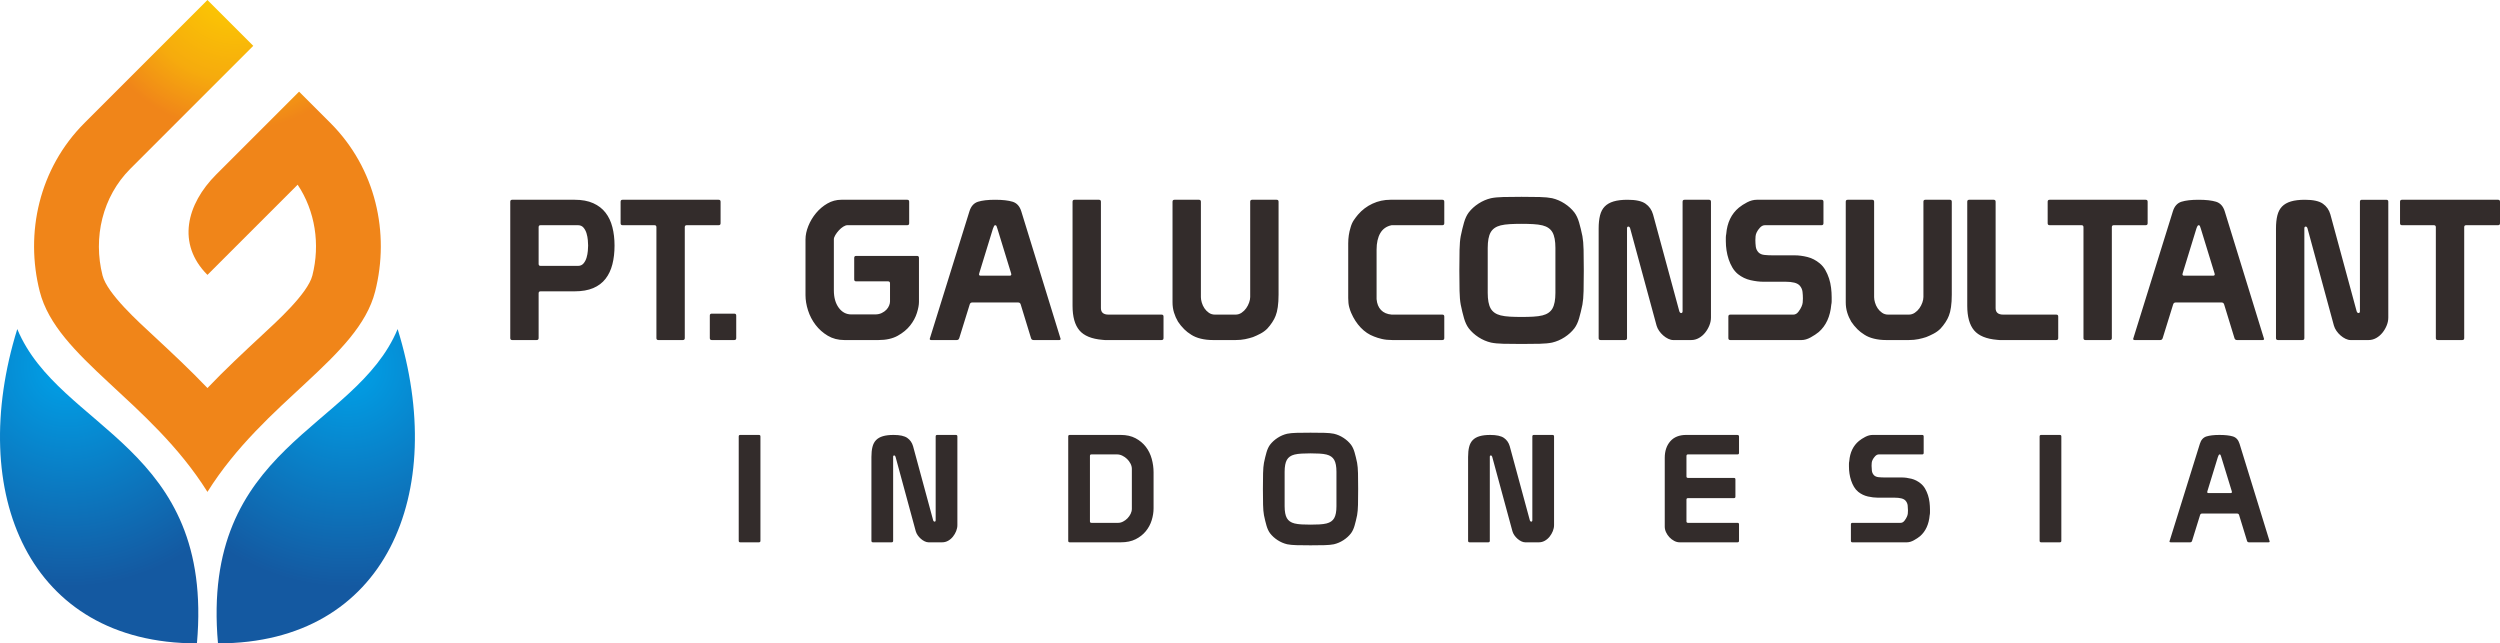
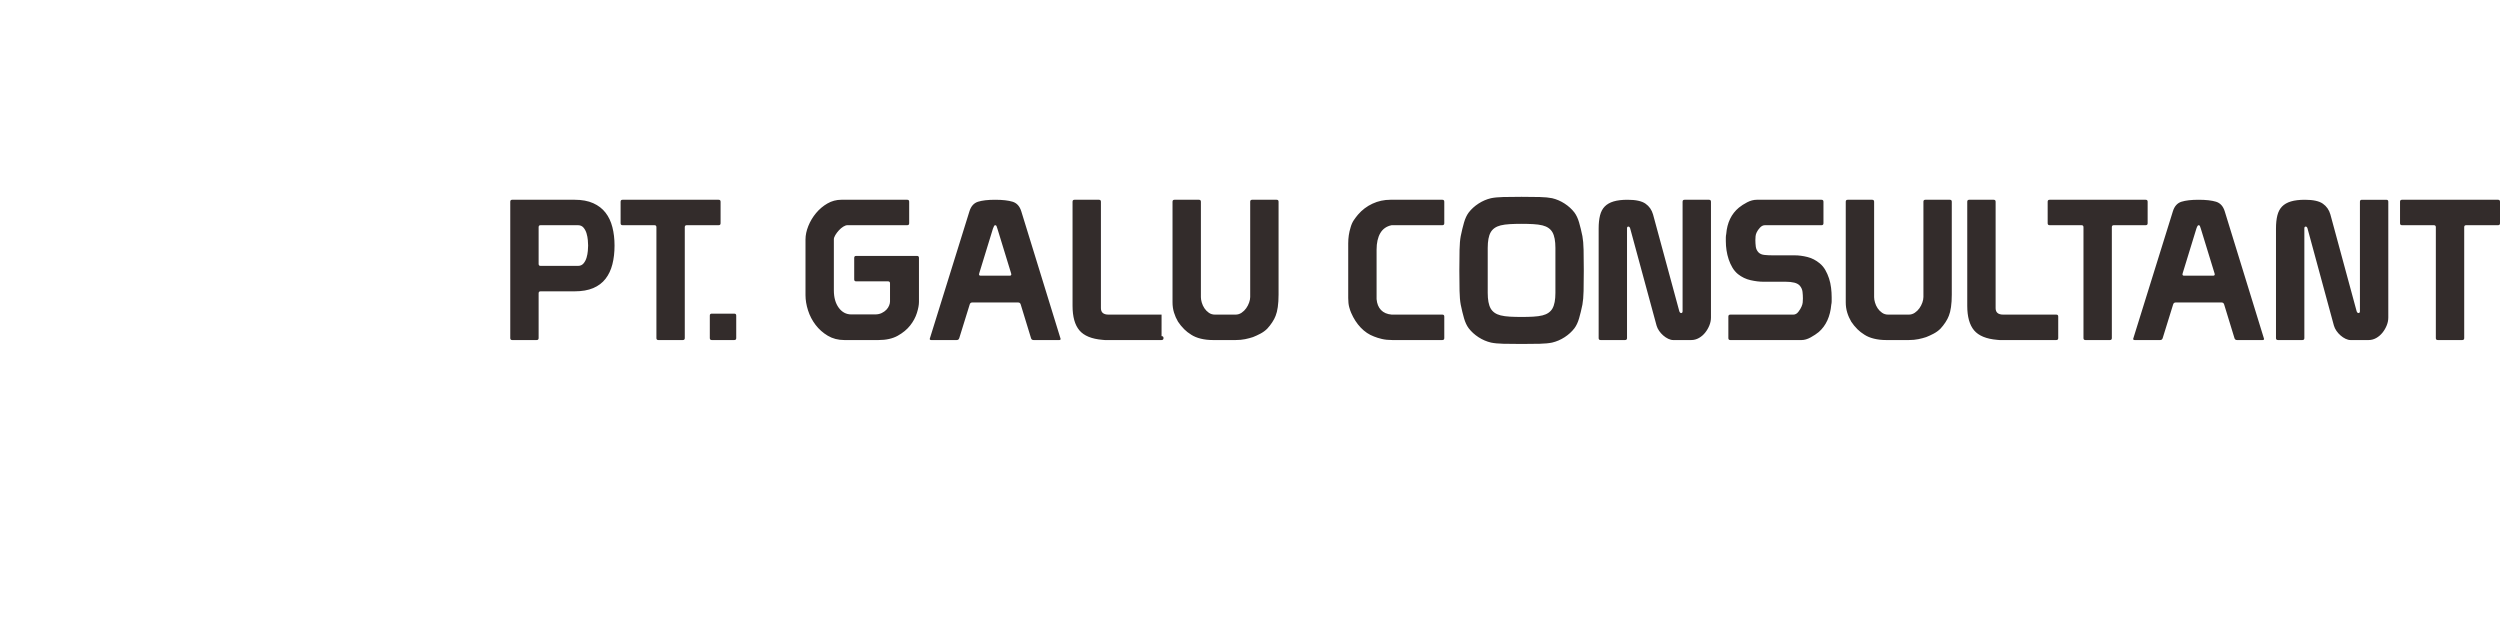
<svg xmlns="http://www.w3.org/2000/svg" xmlns:xlink="http://www.w3.org/1999/xlink" xml:space="preserve" width="3330px" height="857px" version="1.1" style="shape-rendering:geometricPrecision; text-rendering:geometricPrecision; image-rendering:optimizeQuality; fill-rule:evenodd; clip-rule:evenodd" viewBox="0 0 2619.39 674.07">
  <defs>
    <style type="text/css">
   
    .fil0 {fill:#332C2B;fill-rule:nonzero}
    .fil2 {fill:url(#id0)}
    .fil3 {fill:url(#id1)}
    .fil1 {fill:url(#id2)}
   
  </style>
    <radialGradient id="id0" gradientUnits="userSpaceOnUse" gradientTransform="matrix(-0.028 1.4 -1.4 -0.028 611 296)" cx="70.65" cy="384.26" r="164.66" fx="70.65" fy="384.26">
      <stop offset="0" style="stop-opacity:1; stop-color:#00A2E9" />
      <stop offset="1" style="stop-opacity:1; stop-color:#1459A1" />
    </radialGradient>
    <radialGradient id="id1" gradientUnits="userSpaceOnUse" gradientTransform="matrix(0.028 1.4 -1.4 0.028 892 -136)" xlink:href="#id0" cx="364.08" cy="384.26" r="164.66" fx="364.08" fy="384.26">
  </radialGradient>
    <radialGradient id="id2" gradientUnits="userSpaceOnUse" gradientTransform="matrix(-0.119 2.234 -2.234 -0.119 230 -574)" cx="246.43" cy="-20.61" r="70.52" fx="246.43" fy="-20.61">
      <stop offset="0" style="stop-opacity:1; stop-color:#FDD100" />
      <stop offset="0.659" style="stop-opacity:1; stop-color:#F6AB0D" />
      <stop offset="1" style="stop-opacity:1; stop-color:#F08519" />
    </radialGradient>
  </defs>
  <g id="Layer_x0020_1">
    <g id="_1621678914656">
-       <path class="fil0" d="M534.63 213.58l0 140.63c0,1.37 0.68,2.05 2.04,2.05l25.63 0c1.37,0 2.05,-0.68 2.05,-2.05l0 -46.94c0,-1.37 0.68,-2.05 2.05,-2.05l35.67 0c7.65,0 14.14,-1.13 19.47,-3.38 5.33,-2.26 9.64,-5.51 12.91,-9.74 3.29,-4.24 5.68,-9.3 7.18,-15.17 1.51,-5.88 2.26,-12.44 2.26,-19.68 0,-6.97 -0.75,-13.39 -2.26,-19.27 -1.5,-5.88 -3.89,-10.93 -7.18,-15.17 -3.27,-4.24 -7.58,-7.55 -12.91,-9.94 -5.33,-2.39 -11.82,-3.59 -19.47,-3.59l-65.4 0c-1.36,0 -2.04,0.69 -2.04,2.05l0 2.25zm70.92 22.35c2.46,0 4.41,0.85 5.84,2.56 1.44,1.71 2.5,3.72 3.18,6.05 0.69,2.32 1.13,4.68 1.34,7.07 0.2,2.39 0.3,4.27 0.3,5.64 0,1.36 -0.1,3.24 -0.3,5.64 -0.21,2.39 -0.65,4.75 -1.34,7.07 -0.68,2.32 -1.74,4.34 -3.18,6.04 -1.43,1.71 -3.38,2.57 -5.84,2.57l-39.15 0c-1.37,0 -2.05,-0.69 -2.05,-2.05l0 -38.54c0,-1.37 0.68,-2.05 2.05,-2.05l39.15 0zm111.93 2.05c0,-1.37 0.68,-2.05 2.05,-2.05l33.41 0c1.37,0 2.05,-0.68 2.05,-2.05l0 -22.55c0,-1.36 -0.68,-2.05 -2.05,-2.05l-100.65 0c-1.36,0 -2.05,0.69 -2.05,2.05l0 22.55c0,1.37 0.69,2.05 2.05,2.05l33.42 0c1.36,0 2.05,0.68 2.05,2.05l0 116.23c0,1.37 0.68,2.05 2.05,2.05l25.62 0c1.36,0 2.05,-0.68 2.05,-2.05l0 -116.23zm26.23 116.23c0,1.37 0.69,2.05 2.05,2.05l23.58 0c1.37,0 2.05,-0.68 2.05,-2.05l0 -23.57c0,-1.37 -0.68,-2.05 -2.05,-2.05l-23.58 0c-1.36,0 -2.05,0.68 -2.05,2.05l0 23.57zm180.2 -144.93l-42.44 0c-5.19,0 -10.04,1.3 -14.55,3.9 -4.51,2.59 -8.47,5.94 -11.89,10.04 -3.42,4.1 -6.12,8.61 -8.1,13.53 -1.98,4.92 -2.97,9.63 -2.97,14.15l0 58.21c0,5.19 0.89,10.56 2.66,16.09 1.78,5.54 4.41,10.6 7.9,15.17 3.48,4.58 7.75,8.37 12.81,11.38 5.05,3.01 10.86,4.51 17.42,4.51l35.67 0c8.06,0 14.8,-1.5 20.19,-4.51 5.4,-3.01 9.74,-6.59 13.02,-10.76 3.28,-4.17 5.64,-8.54 7.07,-13.12 1.44,-4.58 2.15,-8.44 2.15,-11.59l0 -46.12c0,-1.36 -0.68,-2.05 -2.05,-2.05l-63.75 0c-1.37,0 -2.05,0.69 -2.05,2.05l0 22.55c0,1.37 0.68,2.05 2.05,2.05l33.42 0c1.36,0 2.05,0.69 2.05,2.05l0 19.07c0,1.23 -0.31,2.63 -0.93,4.2 -0.61,1.57 -1.57,3.04 -2.87,4.41 -1.29,1.36 -2.93,2.53 -4.92,3.48 -1.98,0.96 -4.27,1.44 -6.86,1.44l-25.01 0c-5.33,0 -9.71,-2.33 -13.12,-6.97 -3.42,-4.65 -5.13,-10.73 -5.13,-18.25l0 -53.5c0,-1.23 0.52,-2.7 1.54,-4.41 1.02,-1.71 2.25,-3.35 3.69,-4.92 1.43,-1.57 2.97,-2.87 4.61,-3.9 1.64,-1.02 3.08,-1.53 4.31,-1.53l62.72 0c1.37,0 2.05,-0.68 2.05,-2.05l0 -22.55c0,-1.36 -0.68,-2.05 -2.05,-2.05l-26.64 0zm50.22 145.75c0,0.82 0.54,1.23 1.64,1.23l26.65 0c1.36,0 2.25,-0.68 2.66,-2.05l10.87 -35.05c0.4,-1.51 1.29,-2.26 2.66,-2.26l48.17 0c1.37,0 2.26,0.69 2.67,2.05l10.86 35.47c0.41,1.23 1.3,1.84 2.67,1.84l26.85 0c0.96,0 1.44,-0.41 1.44,-1.23l-41.21 -133.66c-1.64,-5.32 -4.68,-8.67 -9.12,-10.04 -4.44,-1.36 -10.56,-2.05 -18.35,-2.05 -7.51,0 -13.46,0.69 -17.83,2.05 -4.37,1.37 -7.38,4.72 -9.02,10.04l-41.61 133.66zm85.27 -68.67c0,0.27 0.04,0.47 0.11,0.61 0.07,0.14 0.1,0.28 0.1,0.41 0,0.96 -0.55,1.44 -1.64,1.44l-30.54 0c-1.1,0 -1.65,-0.48 -1.65,-1.44 0,-0.13 0.04,-0.27 0.11,-0.41 0.07,-0.14 0.1,-0.34 0.1,-0.61l14.35 -46.74c0.82,-2.46 1.57,-3.69 2.25,-3.69 0.69,0 1.16,0.24 1.44,0.72 0.27,0.47 0.62,1.47 1.03,2.97l14.34 46.74zm157.64 43.25l-55.55 0c-5.33,0 -7.99,-2.25 -7.99,-6.76l0 -111.52c0,-1.36 -0.69,-2.05 -2.06,-2.05l-25.62 0c-1.36,0 -2.05,0.69 -2.05,2.05l0 109.06c0,11.47 2.4,20.05 7.18,25.72 4.78,5.67 12.84,8.99 24.19,9.94 0.68,0.14 1.5,0.21 2.46,0.21 0.95,0 1.98,0 3.07,0l56.37 0c1.37,0 2.05,-0.68 2.05,-2.05l0 -22.55c0,-1.37 -0.68,-2.05 -2.05,-2.05zm92.86 -118.28l0 99.83c0,1.78 -0.37,3.73 -1.12,5.84 -0.75,2.12 -1.78,4.11 -3.08,5.95 -1.3,1.84 -2.9,3.42 -4.81,4.71 -1.92,1.3 -4.04,1.95 -6.36,1.95l-21.52 0c-2.47,0 -4.61,-0.65 -6.46,-1.95 -1.84,-1.29 -3.38,-2.87 -4.61,-4.71 -1.23,-1.84 -2.15,-3.83 -2.77,-5.95 -0.62,-2.11 -0.92,-3.99 -0.92,-5.64l0 -100.03c0,-1.36 -0.69,-2.05 -2.05,-2.05l-25.63 0c-1.36,0 -2.05,0.69 -2.05,2.05l0 105.37c0,3.82 0.52,7.41 1.54,10.76 1.03,3.35 2.42,6.52 4.2,9.53 1.78,2.74 3.97,5.4 6.56,8 2.05,2.04 4.51,3.96 7.38,5.74 2.73,1.77 6.05,3.14 9.94,4.09 3.9,0.96 8.1,1.44 12.61,1.44l23.98 0c3.56,0 6.84,-0.31 9.85,-0.92 3,-0.62 5.73,-1.34 8.2,-2.16 2.45,-0.95 5.05,-2.15 7.78,-3.58 2.74,-1.44 5.13,-3.18 7.18,-5.23 1.91,-2.05 3.65,-4.27 5.22,-6.66 1.58,-2.39 2.78,-4.68 3.59,-6.87 0.96,-2.32 1.71,-5.36 2.26,-9.12 0.54,-3.76 0.82,-8.1 0.82,-13.02l0 -97.37c0,-1.36 -0.68,-2.05 -2.05,-2.05l-25.63 0c-1.36,0 -2.05,0.69 -2.05,2.05zm102.71 101.06c0,3.69 0.34,6.8 1.02,9.33 0.69,2.53 1.37,4.54 2.06,6.04 2.59,6.02 5.94,11.18 10.04,15.48 4.1,4.31 8.75,7.42 13.94,9.33 2.32,0.96 5.05,1.81 8.2,2.56 3.14,0.75 6.76,1.13 10.86,1.13l52.48 0c1.37,0 2.05,-0.68 2.05,-2.05l0 -22.55c0,-1.37 -0.68,-2.05 -2.05,-2.05l-53.09 0c-4.79,-0.41 -8.51,-2.02 -11.18,-4.82 -2.66,-2.8 -4.2,-6.59 -4.61,-11.38l0 -51.85c0,-7.11 1.3,-12.89 3.89,-17.33 2.6,-4.44 6.57,-7.21 11.9,-8.3l53.09 0c1.37,0 2.05,-0.68 2.05,-2.05l0 -22.55c0,-1.36 -0.68,-2.05 -2.05,-2.05l-54.33 0c-6.69,0 -12.98,1.37 -18.85,4.1 -5.88,2.73 -10.94,6.56 -15.17,11.48 -1.51,1.77 -2.97,3.73 -4.41,5.84 -1.43,2.12 -2.56,4.68 -3.38,7.69 -1.64,5.19 -2.46,10.73 -2.46,16.6l0 57.4zm116.43 -28.49c0,8.06 0.07,15.03 0.21,20.91 0.14,5.87 0.54,10.66 1.23,14.35 1.09,5.33 2.25,10.11 3.48,14.34 1.23,4.24 2.87,7.73 4.92,10.46 2.73,3.55 6.15,6.66 10.25,9.33 4.1,2.66 8.48,4.54 13.12,5.63 3.28,0.69 7.59,1.1 12.92,1.24 5.32,0.13 11.68,0.2 19.06,0.2 7.38,0 13.73,-0.07 19.06,-0.2 5.33,-0.14 9.64,-0.55 12.92,-1.24 4.65,-1.09 9.02,-2.97 13.12,-5.63 4.1,-2.67 7.51,-5.78 10.25,-9.33 2.05,-2.73 3.69,-6.22 4.92,-10.46 1.23,-4.23 2.39,-9.01 3.48,-14.34 0.68,-3.69 1.1,-8.48 1.23,-14.35 0.14,-5.88 0.21,-12.85 0.21,-20.91l0 -1.23c0,-8.06 -0.07,-15.03 -0.21,-20.91 -0.13,-5.88 -0.55,-10.66 -1.23,-14.35 -1.09,-5.33 -2.25,-10.12 -3.48,-14.35 -1.23,-4.24 -2.87,-7.72 -4.92,-10.46 -2.74,-3.55 -6.15,-6.66 -10.25,-9.32 -4.1,-2.67 -8.47,-4.55 -13.12,-5.64 -3.28,-0.68 -7.59,-1.09 -12.92,-1.23 -5.33,-0.14 -11.68,-0.2 -19.06,-0.2 -7.38,0 -13.74,0.06 -19.06,0.2 -5.33,0.14 -9.64,0.55 -12.92,1.23 -4.64,1.09 -9.02,2.97 -13.12,5.64 -4.1,2.66 -7.52,5.77 -10.25,9.32 -2.05,2.74 -3.69,6.22 -4.92,10.46 -1.23,4.23 -2.39,9.02 -3.48,14.35 -0.69,3.69 -1.09,8.47 -1.23,14.35 -0.14,5.88 -0.21,12.85 -0.21,20.91l0 1.23zm65.19 -49.4c4.23,0 8.27,0.1 12.1,0.3 3.82,0.21 7.1,0.65 9.83,1.33 4.92,1.24 8.41,3.66 10.46,7.28 2.05,3.63 3.07,9.06 3.07,16.3l0 47.15c0,7.24 -1.02,12.67 -3.07,16.29 -2.05,3.62 -5.54,6.05 -10.46,7.28 -2.73,0.68 -6.01,1.13 -9.83,1.34 -3.83,0.2 -7.87,0.3 -12.1,0.3 -4.24,0 -8.27,-0.1 -12.09,-0.3 -3.83,-0.21 -7.11,-0.66 -9.84,-1.34 -4.92,-1.23 -8.41,-3.66 -10.46,-7.28 -2.05,-3.62 -3.07,-9.05 -3.07,-16.29l0 -47.15c0,-7.24 1.02,-12.67 3.07,-16.3 2.05,-3.62 5.54,-6.04 10.46,-7.28 2.73,-0.68 6.01,-1.12 9.84,-1.33 3.82,-0.2 7.85,-0.3 12.09,-0.3zm80.76 119.71c0,1.37 0.69,2.05 2.06,2.05l25.62 0c1.36,0 2.05,-0.68 2.05,-2.05l0 -115c0,-1.23 0.48,-1.84 1.44,-1.84 0.81,0 1.43,0.61 1.84,1.84l27.67 101.88c0.55,1.91 1.44,3.76 2.67,5.54 1.23,1.77 2.66,3.38 4.3,4.81 1.64,1.44 3.38,2.6 5.23,3.49 1.84,0.89 3.59,1.33 5.22,1.33l18.87 0c2.87,0 5.57,-0.72 8.09,-2.15 2.53,-1.44 4.72,-3.32 6.56,-5.64 1.85,-2.32 3.32,-4.85 4.41,-7.58 1.09,-2.74 1.64,-5.47 1.64,-8.21l0 -121.35c0,-1.36 -0.68,-2.05 -2.05,-2.05l-25.62 0c-1.37,0 -2.06,0.69 -2.06,2.05l0 114.59c0,1.37 -0.47,2.05 -1.43,2.05 -0.96,0 -1.64,-0.68 -2.05,-2.05l-27.47 -101.26c-1.37,-4.79 -3.99,-8.55 -7.89,-11.28 -3.89,-2.73 -10.14,-4.1 -18.76,-4.1 -5.87,0 -10.76,0.58 -14.65,1.74 -3.9,1.17 -7.01,2.94 -9.33,5.33 -2.33,2.4 -3.96,5.5 -4.92,9.33 -0.96,3.83 -1.44,8.4 -1.44,13.74l0 114.79zm195.98 -59.04c3.41,0 6.39,0.31 8.91,0.93 2.53,0.61 4.48,1.67 5.85,3.17 1.64,1.92 2.6,4.07 2.87,6.46 0.27,2.39 0.41,4.68 0.41,6.87 0,1.5 -0.07,2.94 -0.21,4.3 -0.13,1.37 -0.55,2.8 -1.23,4.3 -0.68,1.65 -1.77,3.46 -3.28,5.44 -1.5,1.98 -3.28,2.97 -5.33,2.97l-66.01 0c-1.36,0 -2.05,0.68 -2.05,2.05l0 22.55c0,1.37 0.69,2.05 2.05,2.05l74.62 0c3.01,0 6.19,-0.92 9.54,-2.77 3.34,-1.84 6.18,-3.72 8.5,-5.63 7.65,-6.7 12.03,-16.27 13.12,-28.7 0.27,-1.1 0.41,-2.26 0.41,-3.49 0,-1.37 0,-2.8 0,-4.31 0,-3.14 -0.2,-6.42 -0.62,-9.83 -0.4,-3.42 -1.12,-6.7 -2.15,-9.84 -1.02,-3.15 -2.32,-6.08 -3.89,-8.82 -1.58,-2.73 -3.52,-5.05 -5.85,-6.97 -3.96,-3.28 -8.26,-5.5 -12.91,-6.66 -4.65,-1.16 -9.09,-1.74 -13.32,-1.74l-22.96 0c-3.14,0 -6.05,-0.14 -8.71,-0.41 -2.67,-0.27 -4.75,-1.16 -6.25,-2.67 -1.65,-1.77 -2.6,-3.82 -2.87,-6.15 -0.28,-2.32 -0.42,-4.58 -0.42,-6.76 0,-1.37 0.07,-2.73 0.21,-4.1 0.13,-1.37 0.55,-2.73 1.23,-4.1 0.68,-1.5 1.81,-3.11 3.38,-4.82 1.57,-1.71 3.31,-2.56 5.23,-2.56l59.24 0c1.37,0 2.05,-0.68 2.05,-2.05l0 -22.55c0,-1.36 -0.68,-2.05 -2.05,-2.05l-67.85 0c-3.28,0 -6.63,0.89 -10.05,2.66 -3.41,1.78 -6.28,3.63 -8.6,5.54 -7.93,6.56 -12.37,15.78 -13.33,27.68 -0.27,1.22 -0.41,2.45 -0.41,3.68 0,1.24 0,2.53 0,3.9 0,3.14 0.24,6.32 0.72,9.53 0.48,3.21 1.23,6.36 2.25,9.43 1.03,3.08 2.33,5.95 3.9,8.61 1.57,2.66 3.52,4.95 5.84,6.87 3.96,3.14 8.37,5.26 13.22,6.35 4.85,1.1 9.4,1.64 13.63,1.64l23.17 0zm144.31 -83.84l0 99.83c0,1.78 -0.38,3.73 -1.12,5.84 -0.76,2.12 -1.78,4.11 -3.08,5.95 -1.3,1.84 -2.91,3.42 -4.82,4.71 -1.91,1.3 -4.03,1.95 -6.35,1.95l-21.53 0c-2.46,0 -4.61,-0.65 -6.45,-1.95 -1.85,-1.29 -3.39,-2.87 -4.62,-4.71 -1.23,-1.84 -2.15,-3.83 -2.76,-5.95 -0.62,-2.11 -0.93,-3.99 -0.93,-5.64l0 -100.03c0,-1.36 -0.68,-2.05 -2.05,-2.05l-25.62 0c-1.37,0 -2.05,0.69 -2.05,2.05l0 105.37c0,3.82 0.51,7.41 1.54,10.76 1.02,3.35 2.42,6.52 4.2,9.53 1.78,2.74 3.96,5.4 6.56,8 2.05,2.04 4.51,3.96 7.38,5.74 2.73,1.77 6.04,3.14 9.94,4.09 3.89,0.96 8.1,1.44 12.61,1.44l23.98 0c3.56,0 6.83,-0.31 9.84,-0.92 3.01,-0.62 5.74,-1.34 8.2,-2.16 2.46,-0.95 5.06,-2.15 7.79,-3.58 2.73,-1.44 5.13,-3.18 7.18,-5.23 1.91,-2.05 3.65,-4.27 5.22,-6.66 1.57,-2.39 2.77,-4.68 3.59,-6.87 0.96,-2.32 1.71,-5.36 2.25,-9.12 0.55,-3.76 0.82,-8.1 0.82,-13.02l0 -97.37c0,-1.36 -0.68,-2.05 -2.04,-2.05l-25.63 0c-1.37,0 -2.05,0.69 -2.05,2.05zm139.19 118.28l-55.55 0c-5.33,0 -8,-2.25 -8,-6.76l0 -111.52c0,-1.36 -0.68,-2.05 -2.05,-2.05l-25.62 0c-1.37,0 -2.05,0.69 -2.05,2.05l0 109.06c0,11.47 2.39,20.05 7.17,25.72 4.79,5.67 12.85,8.99 24.19,9.94 0.69,0.14 1.5,0.21 2.46,0.21 0.96,0 1.99,0 3.08,0l56.37 0c1.37,0 2.05,-0.68 2.05,-2.05l0 -22.55c0,-1.37 -0.68,-2.05 -2.05,-2.05zm58.22 -91.63c0,-1.37 0.68,-2.05 2.05,-2.05l33.41 0c1.37,0 2.05,-0.68 2.05,-2.05l0 -22.55c0,-1.36 -0.68,-2.05 -2.05,-2.05l-100.65 0c-1.37,0 -2.05,0.69 -2.05,2.05l0 22.55c0,1.37 0.68,2.05 2.05,2.05l33.42 0c1.36,0 2.05,0.68 2.05,2.05l0 116.23c0,1.37 0.68,2.05 2.05,2.05l25.62 0c1.36,0 2.05,-0.68 2.05,-2.05l0 -116.23zm22.34 117.05c0,0.82 0.55,1.23 1.64,1.23l26.65 0c1.37,0 2.26,-0.68 2.66,-2.05l10.87 -35.05c0.41,-1.51 1.29,-2.26 2.66,-2.26l48.18 0c1.36,0 2.25,0.69 2.66,2.05l10.87 35.47c0.41,1.23 1.3,1.84 2.66,1.84l26.86 0c0.95,0 1.43,-0.41 1.43,-1.23l-41.2 -133.66c-1.64,-5.32 -4.68,-8.67 -9.12,-10.04 -4.45,-1.36 -10.56,-2.05 -18.35,-2.05 -7.52,0 -13.46,0.69 -17.84,2.05 -4.37,1.37 -7.38,4.72 -9.02,10.04l-41.61 133.66zm85.28 -68.67c0,0.27 0.03,0.47 0.1,0.61 0.07,0.14 0.1,0.28 0.1,0.41 0,0.96 -0.54,1.44 -1.64,1.44l-30.54 0c-1.1,0 -1.64,-0.48 -1.64,-1.44 0,-0.13 0.03,-0.27 0.1,-0.41 0.07,-0.14 0.1,-0.34 0.1,-0.61l14.35 -46.74c0.82,-2.46 1.57,-3.69 2.26,-3.69 0.68,0 1.16,0.24 1.43,0.72 0.27,0.47 0.62,1.47 1.03,2.97l14.35 46.74zm64.36 67.85c0,1.37 0.69,2.05 2.06,2.05l25.62 0c1.37,0 2.05,-0.68 2.05,-2.05l0 -115c0,-1.23 0.48,-1.84 1.44,-1.84 0.81,0 1.43,0.61 1.84,1.84l27.67 101.88c0.55,1.91 1.44,3.76 2.67,5.54 1.23,1.77 2.66,3.38 4.3,4.81 1.64,1.44 3.38,2.6 5.23,3.49 1.85,0.89 3.59,1.33 5.23,1.33l18.86 0c2.87,0 5.57,-0.72 8.09,-2.15 2.53,-1.44 4.72,-3.32 6.56,-5.64 1.85,-2.32 3.32,-4.85 4.41,-7.58 1.1,-2.74 1.64,-5.47 1.64,-8.21l0 -121.35c0,-1.36 -0.68,-2.05 -2.05,-2.05l-25.62 0c-1.37,0 -2.05,0.69 -2.05,2.05l0 114.59c0,1.37 -0.48,2.05 -1.44,2.05 -0.95,0 -1.64,-0.68 -2.05,-2.05l-27.47 -101.26c-1.36,-4.79 -3.99,-8.55 -7.89,-11.28 -3.89,-2.73 -10.14,-4.1 -18.75,-4.1 -5.88,0 -10.77,0.58 -14.66,1.74 -3.9,1.17 -7,2.94 -9.33,5.33 -2.32,2.4 -3.96,5.5 -4.92,9.33 -0.96,3.83 -1.44,8.4 -1.44,13.74l0 114.79zm197.21 -116.23c0,-1.37 0.68,-2.05 2.05,-2.05l33.41 0c1.37,0 2.05,-0.68 2.05,-2.05l0 -22.55c0,-1.36 -0.68,-2.05 -2.05,-2.05l-100.65 0c-1.36,0 -2.05,0.69 -2.05,2.05l0 22.55c0,1.37 0.69,2.05 2.05,2.05l33.42 0c1.36,0 2.05,0.68 2.05,2.05l0 116.23c0,1.37 0.68,2.05 2.05,2.05l25.62 0c1.36,0 2.05,-0.68 2.05,-2.05l0 -116.23z" />
-       <path class="fil0" d="M774 457.25l0 109.36c0,1.04 0.52,1.57 1.57,1.57l19.61 0c1.05,0 1.57,-0.53 1.57,-1.57l0 -109.36c0,-1.04 -0.52,-1.57 -1.57,-1.57l-19.61 0c-1.05,0 -1.57,0.53 -1.57,1.57zm139.04 109.36c0,1.04 0.52,1.57 1.57,1.57l19.61 0c1.05,0 1.57,-0.53 1.57,-1.57l0 -88.02c0,-0.94 0.37,-1.41 1.1,-1.41 0.63,0 1.1,0.47 1.41,1.41l21.18 77.98c0.42,1.46 1.1,2.87 2.04,4.23 0.94,1.36 2.04,2.59 3.3,3.69 1.25,1.1 2.58,1.99 4,2.67 1.41,0.67 2.74,1.02 4,1.02l14.43 0c2.2,0 4.27,-0.56 6.2,-1.65 1.93,-1.1 3.61,-2.54 5.02,-4.32 1.41,-1.78 2.54,-3.71 3.37,-5.8 0.84,-2.09 1.26,-4.19 1.26,-6.27l0 -92.89c0,-1.04 -0.53,-1.57 -1.57,-1.57l-19.61 0c-1.05,0 -1.57,0.53 -1.57,1.57l0 87.7c0,1.05 -0.37,1.57 -1.1,1.57 -0.73,0 -1.26,-0.52 -1.57,-1.57l-21.02 -77.5c-1.05,-3.66 -3.06,-6.54 -6.04,-8.63 -2.98,-2.09 -7.77,-3.14 -14.36,-3.14 -4.5,0 -8.23,0.45 -11.22,1.34 -2.98,0.88 -5.36,2.24 -7.14,4.08 -1.78,1.83 -3.03,4.21 -3.76,7.14 -0.74,2.92 -1.1,6.43 -1.1,10.51l0 87.86zm207.76 1.57l53.66 0c5.96,0 11.09,-1.07 15.38,-3.22 4.29,-2.14 7.84,-4.94 10.67,-8.39 2.82,-3.45 4.89,-7.3 6.19,-11.54 1.31,-4.23 1.96,-8.39 1.96,-12.47l0 -37.65c0,-4.82 -0.65,-9.57 -1.96,-14.28 -1.3,-4.71 -3.37,-8.89 -6.19,-12.55 -2.83,-3.66 -6.41,-6.64 -10.75,-8.95 -4.34,-2.3 -9.49,-3.45 -15.45,-3.45l-53.51 0c-1.04,0 -1.56,0.53 -1.56,1.57l0 109.36c0,1.04 0.52,1.57 1.56,1.57zm21.19 -90.53c0,-1.05 0.52,-1.57 1.56,-1.57l26.83 0c1.88,0 3.74,0.44 5.57,1.33 1.83,0.89 3.48,2.04 4.94,3.45 1.47,1.42 2.67,3.04 3.61,4.87 0.95,1.83 1.41,3.69 1.41,5.57l0 41.73c0,1.78 -0.41,3.53 -1.25,5.26 -0.84,1.72 -1.93,3.29 -3.29,4.71 -1.36,1.41 -2.91,2.56 -4.63,3.44 -1.73,0.9 -3.43,1.34 -5.1,1.34l-28.09 0c-1.04,0 -1.56,-0.52 -1.56,-1.57l0 -68.56zm181.24 35.14c0,6.17 0.05,11.51 0.16,16.01 0.1,4.49 0.42,8.15 0.94,10.98 0.84,4.08 1.72,7.74 2.67,10.98 0.94,3.24 2.19,5.91 3.76,8 2.09,2.72 4.71,5.1 7.85,7.14 3.14,2.04 6.48,3.48 10.04,4.32 2.51,0.52 5.8,0.83 9.88,0.94 4.08,0.1 8.95,0.16 14.6,0.16 5.64,0 10.5,-0.06 14.58,-0.16 4.08,-0.11 7.38,-0.42 9.89,-0.94 3.56,-0.84 6.9,-2.28 10.04,-4.32 3.14,-2.04 5.75,-4.42 7.85,-7.14 1.56,-2.09 2.82,-4.76 3.76,-8 0.94,-3.24 1.83,-6.9 2.67,-10.98 0.52,-2.83 0.83,-6.49 0.94,-10.98 0.1,-4.5 0.15,-9.84 0.15,-16.01l0 -0.94c0,-6.17 -0.05,-11.5 -0.15,-16 -0.11,-4.5 -0.42,-8.16 -0.94,-10.99 -0.84,-4.07 -1.73,-7.73 -2.67,-10.98 -0.94,-3.24 -2.2,-5.91 -3.76,-8 -2.1,-2.72 -4.71,-5.1 -7.85,-7.14 -3.14,-2.04 -6.48,-3.48 -10.04,-4.31 -2.51,-0.53 -5.81,-0.84 -9.89,-0.95 -4.08,-0.1 -8.94,-0.15 -14.58,-0.15 -5.65,0 -10.52,0.05 -14.6,0.15 -4.08,0.11 -7.37,0.42 -9.88,0.95 -3.56,0.83 -6.9,2.27 -10.04,4.31 -3.14,2.04 -5.76,4.42 -7.85,7.14 -1.57,2.09 -2.82,4.76 -3.76,8 -0.95,3.25 -1.83,6.91 -2.67,10.98 -0.52,2.83 -0.84,6.49 -0.94,10.99 -0.11,4.5 -0.16,9.83 -0.16,16l0 0.94zm49.9 -37.81c3.24,0 6.32,0.08 9.25,0.24 2.93,0.15 5.44,0.49 7.53,1.01 3.77,0.95 6.43,2.8 8,5.57 1.57,2.78 2.36,6.93 2.36,12.48l0 36.09c0,5.54 -0.79,9.7 -2.36,12.47 -1.57,2.77 -4.23,4.63 -8,5.57 -2.09,0.52 -4.6,0.86 -7.53,1.02 -2.93,0.15 -6.01,0.23 -9.25,0.23 -3.25,0 -6.34,-0.08 -9.26,-0.23 -2.93,-0.16 -5.44,-0.5 -7.53,-1.02 -3.77,-0.94 -6.44,-2.8 -8.01,-5.57 -1.56,-2.77 -2.35,-6.93 -2.35,-12.47l0 -36.09c0,-5.55 0.79,-9.7 2.35,-12.48 1.57,-2.77 4.24,-4.62 8.01,-5.57 2.09,-0.52 4.6,-0.86 7.53,-1.01 2.92,-0.16 6.01,-0.24 9.26,-0.24zm165.08 91.63c0,1.04 0.52,1.57 1.57,1.57l19.61 0c1.05,0 1.57,-0.53 1.57,-1.57l0 -88.02c0,-0.94 0.36,-1.41 1.1,-1.41 0.62,0 1.1,0.47 1.41,1.41l21.18 77.98c0.42,1.46 1.1,2.87 2.04,4.23 0.94,1.36 2.04,2.59 3.3,3.69 1.25,1.1 2.58,1.99 4,2.67 1.41,0.67 2.74,1.02 4,1.02l14.43 0c2.2,0 4.26,-0.56 6.2,-1.65 1.93,-1.1 3.61,-2.54 5.02,-4.32 1.41,-1.78 2.53,-3.71 3.37,-5.8 0.84,-2.09 1.26,-4.19 1.26,-6.27l0 -92.89c0,-1.04 -0.53,-1.57 -1.57,-1.57l-19.61 0c-1.05,0 -1.57,0.53 -1.57,1.57l0 87.7c0,1.05 -0.37,1.57 -1.1,1.57 -0.73,0 -1.26,-0.52 -1.57,-1.57l-21.02 -77.5c-1.05,-3.66 -3.06,-6.54 -6.04,-8.63 -2.99,-2.09 -7.77,-3.14 -14.36,-3.14 -4.5,0 -8.24,0.45 -11.22,1.34 -2.98,0.88 -5.36,2.24 -7.14,4.08 -1.78,1.83 -3.03,4.21 -3.76,7.14 -0.74,2.92 -1.1,6.43 -1.1,10.51l0 87.86zm206.04 -14.91c0,1.99 0.44,3.95 1.33,5.88 0.89,1.94 2.07,3.69 3.53,5.26 1.46,1.57 3.14,2.85 5.02,3.85 1.88,0.99 3.77,1.49 5.65,1.49l60.72 0c1.04,0 1.57,-0.53 1.57,-1.57l0 -17.26c0,-1.05 -0.53,-1.57 -1.57,-1.57l-51.93 0c-1.05,0 -1.57,-0.52 -1.57,-1.57l0 -22.75c0,-1.05 0.52,-1.57 1.57,-1.57l48.16 0c1.05,0 1.57,-0.52 1.57,-1.57l0 -18.04c0,-1.05 -0.52,-1.57 -1.57,-1.57l-48.16 0c-1.05,0 -1.57,-0.52 -1.57,-1.57l0 -21.34c0,-1.15 0.52,-1.72 1.57,-1.72l51.93 0c1.04,0 1.57,-0.52 1.57,-1.57l0 -17.26c0,-1.04 -0.68,-1.57 -2.04,-1.57l-53.19 0c-7.32,0 -12.92,2.22 -16.79,6.67 -3.87,4.45 -5.8,10.23 -5.8,17.34l0 72.01zm241.02 -30.28c2.62,0 4.89,0.24 6.83,0.71 1.93,0.47 3.42,1.28 4.47,2.43 1.25,1.46 1.99,3.11 2.2,4.94 0.21,1.83 0.31,3.58 0.31,5.26 0,1.15 -0.05,2.25 -0.16,3.29 -0.1,1.05 -0.42,2.15 -0.94,3.3 -0.52,1.25 -1.36,2.64 -2.51,4.16 -1.15,1.51 -2.51,2.27 -4.08,2.27l-50.52 0c-1.04,0 -1.57,0.52 -1.57,1.57l0 17.26c0,1.04 0.53,1.57 1.57,1.57l57.11 0c2.3,0 4.74,-0.71 7.3,-2.12 2.56,-1.42 4.73,-2.85 6.51,-4.32 5.85,-5.12 9.2,-12.45 10.04,-21.96 0.21,-0.84 0.31,-1.73 0.31,-2.67 0,-1.04 0,-2.14 0,-3.3 0,-2.4 -0.16,-4.91 -0.47,-7.52 -0.31,-2.62 -0.86,-5.13 -1.64,-7.54 -0.79,-2.4 -1.78,-4.65 -2.98,-6.74 -1.21,-2.1 -2.7,-3.87 -4.48,-5.34 -3.03,-2.51 -6.33,-4.21 -9.88,-5.1 -3.56,-0.88 -6.96,-1.33 -10.2,-1.33l-17.57 0c-2.41,0 -4.63,-0.1 -6.67,-0.31 -2.04,-0.21 -3.63,-0.89 -4.78,-2.04 -1.26,-1.36 -1.99,-2.93 -2.2,-4.71 -0.21,-1.78 -0.31,-3.5 -0.31,-5.18 0,-1.04 0.05,-2.09 0.15,-3.14 0.1,-1.04 0.42,-2.09 0.94,-3.13 0.52,-1.15 1.39,-2.38 2.59,-3.69 1.2,-1.31 2.54,-1.96 4,-1.96l45.35 0c1.04,0 1.56,-0.52 1.56,-1.57l0 -17.26c0,-1.04 -0.52,-1.57 -1.56,-1.57l-51.94 0c-2.51,0 -5.07,0.68 -7.69,2.04 -2.61,1.36 -4.8,2.77 -6.58,4.24 -6.07,5.02 -9.47,12.08 -10.2,21.18 -0.21,0.94 -0.32,1.88 -0.32,2.82 0,0.95 0,1.94 0,2.98 0,2.41 0.19,4.84 0.55,7.3 0.37,2.46 0.94,4.86 1.73,7.22 0.78,2.35 1.78,4.55 2.98,6.59 1.2,2.04 2.69,3.79 4.47,5.25 3.03,2.41 6.41,4.03 10.12,4.87 3.72,0.83 7.19,1.25 10.43,1.25l17.73 0zm151.75 -64.17l0 109.36c0,1.04 0.53,1.57 1.57,1.57l19.62 0c1.04,0 1.57,-0.53 1.57,-1.57l0 -109.36c0,-1.04 -0.53,-1.57 -1.57,-1.57l-19.62 0c-1.04,0 -1.57,0.53 -1.57,1.57zm136.06 109.99c0,0.62 0.42,0.94 1.26,0.94l20.4 0c1.04,0 1.72,-0.53 2.03,-1.57l8.32 -26.83c0.31,-1.15 0.99,-1.73 2.04,-1.73l36.87 0c1.04,0 1.73,0.53 2.04,1.57l8.32 27.14c0.31,0.94 0.99,1.42 2.03,1.42l20.56 0c0.73,0 1.1,-0.32 1.1,-0.94l-31.54 -102.3c-1.26,-4.08 -3.58,-6.64 -6.98,-7.69 -3.4,-1.04 -8.08,-1.57 -14.05,-1.57 -5.75,0 -10.3,0.53 -13.64,1.57 -3.35,1.05 -5.65,3.61 -6.91,7.69l-31.85 102.3zm65.27 -52.56c0,0.21 0.03,0.36 0.08,0.47 0.05,0.1 0.08,0.2 0.08,0.31 0,0.73 -0.42,1.1 -1.26,1.1l-23.38 0c-0.83,0 -1.25,-0.37 -1.25,-1.1 0,-0.11 0.03,-0.21 0.08,-0.31 0.05,-0.11 0.08,-0.26 0.08,-0.47l10.98 -35.78c0.63,-1.88 1.2,-2.82 1.72,-2.82 0.53,0 0.89,0.18 1.1,0.55 0.21,0.37 0.47,1.12 0.79,2.27l10.98 35.78z" />
+       <path class="fil0" d="M534.63 213.58l0 140.63c0,1.37 0.68,2.05 2.04,2.05l25.63 0c1.37,0 2.05,-0.68 2.05,-2.05l0 -46.94c0,-1.37 0.68,-2.05 2.05,-2.05l35.67 0c7.65,0 14.14,-1.13 19.47,-3.38 5.33,-2.26 9.64,-5.51 12.91,-9.74 3.29,-4.24 5.68,-9.3 7.18,-15.17 1.51,-5.88 2.26,-12.44 2.26,-19.68 0,-6.97 -0.75,-13.39 -2.26,-19.27 -1.5,-5.88 -3.89,-10.93 -7.18,-15.17 -3.27,-4.24 -7.58,-7.55 -12.91,-9.94 -5.33,-2.39 -11.82,-3.59 -19.47,-3.59l-65.4 0c-1.36,0 -2.04,0.69 -2.04,2.05l0 2.25zm70.92 22.35c2.46,0 4.41,0.85 5.84,2.56 1.44,1.71 2.5,3.72 3.18,6.05 0.69,2.32 1.13,4.68 1.34,7.07 0.2,2.39 0.3,4.27 0.3,5.64 0,1.36 -0.1,3.24 -0.3,5.64 -0.21,2.39 -0.65,4.75 -1.34,7.07 -0.68,2.32 -1.74,4.34 -3.18,6.04 -1.43,1.71 -3.38,2.57 -5.84,2.57l-39.15 0c-1.37,0 -2.05,-0.69 -2.05,-2.05l0 -38.54c0,-1.37 0.68,-2.05 2.05,-2.05l39.15 0zm111.93 2.05c0,-1.37 0.68,-2.05 2.05,-2.05l33.41 0c1.37,0 2.05,-0.68 2.05,-2.05l0 -22.55c0,-1.36 -0.68,-2.05 -2.05,-2.05l-100.65 0c-1.36,0 -2.05,0.69 -2.05,2.05l0 22.55c0,1.37 0.69,2.05 2.05,2.05l33.42 0c1.36,0 2.05,0.68 2.05,2.05l0 116.23c0,1.37 0.68,2.05 2.05,2.05l25.62 0c1.36,0 2.05,-0.68 2.05,-2.05l0 -116.23zm26.23 116.23c0,1.37 0.69,2.05 2.05,2.05l23.58 0c1.37,0 2.05,-0.68 2.05,-2.05l0 -23.57c0,-1.37 -0.68,-2.05 -2.05,-2.05l-23.58 0c-1.36,0 -2.05,0.68 -2.05,2.05l0 23.57zm180.2 -144.93l-42.44 0c-5.19,0 -10.04,1.3 -14.55,3.9 -4.51,2.59 -8.47,5.94 -11.89,10.04 -3.42,4.1 -6.12,8.61 -8.1,13.53 -1.98,4.92 -2.97,9.63 -2.97,14.15l0 58.21c0,5.19 0.89,10.56 2.66,16.09 1.78,5.54 4.41,10.6 7.9,15.17 3.48,4.58 7.75,8.37 12.81,11.38 5.05,3.01 10.86,4.51 17.42,4.51l35.67 0c8.06,0 14.8,-1.5 20.19,-4.51 5.4,-3.01 9.74,-6.59 13.02,-10.76 3.28,-4.17 5.64,-8.54 7.07,-13.12 1.44,-4.58 2.15,-8.44 2.15,-11.59l0 -46.12c0,-1.36 -0.68,-2.05 -2.05,-2.05l-63.75 0c-1.37,0 -2.05,0.69 -2.05,2.05l0 22.55c0,1.37 0.68,2.05 2.05,2.05l33.42 0c1.36,0 2.05,0.69 2.05,2.05l0 19.07c0,1.23 -0.31,2.63 -0.93,4.2 -0.61,1.57 -1.57,3.04 -2.87,4.41 -1.29,1.36 -2.93,2.53 -4.92,3.48 -1.98,0.96 -4.27,1.44 -6.86,1.44l-25.01 0c-5.33,0 -9.71,-2.33 -13.12,-6.97 -3.42,-4.65 -5.13,-10.73 -5.13,-18.25l0 -53.5c0,-1.23 0.52,-2.7 1.54,-4.41 1.02,-1.71 2.25,-3.35 3.69,-4.92 1.43,-1.57 2.97,-2.87 4.61,-3.9 1.64,-1.02 3.08,-1.53 4.31,-1.53l62.72 0c1.37,0 2.05,-0.68 2.05,-2.05l0 -22.55c0,-1.36 -0.68,-2.05 -2.05,-2.05l-26.64 0zm50.22 145.75c0,0.82 0.54,1.23 1.64,1.23l26.65 0c1.36,0 2.25,-0.68 2.66,-2.05l10.87 -35.05c0.4,-1.51 1.29,-2.26 2.66,-2.26l48.17 0c1.37,0 2.26,0.69 2.67,2.05l10.86 35.47c0.41,1.23 1.3,1.84 2.67,1.84l26.85 0c0.96,0 1.44,-0.41 1.44,-1.23l-41.21 -133.66c-1.64,-5.32 -4.68,-8.67 -9.12,-10.04 -4.44,-1.36 -10.56,-2.05 -18.35,-2.05 -7.51,0 -13.46,0.69 -17.83,2.05 -4.37,1.37 -7.38,4.72 -9.02,10.04l-41.61 133.66zm85.27 -68.67c0,0.27 0.04,0.47 0.11,0.61 0.07,0.14 0.1,0.28 0.1,0.41 0,0.96 -0.55,1.44 -1.64,1.44l-30.54 0c-1.1,0 -1.65,-0.48 -1.65,-1.44 0,-0.13 0.04,-0.27 0.11,-0.41 0.07,-0.14 0.1,-0.34 0.1,-0.61l14.35 -46.74c0.82,-2.46 1.57,-3.69 2.25,-3.69 0.69,0 1.16,0.24 1.44,0.72 0.27,0.47 0.62,1.47 1.03,2.97l14.34 46.74zm157.64 43.25l-55.55 0c-5.33,0 -7.99,-2.25 -7.99,-6.76l0 -111.52c0,-1.36 -0.69,-2.05 -2.06,-2.05l-25.62 0c-1.36,0 -2.05,0.69 -2.05,2.05l0 109.06c0,11.47 2.4,20.05 7.18,25.72 4.78,5.67 12.84,8.99 24.19,9.94 0.68,0.14 1.5,0.21 2.46,0.21 0.95,0 1.98,0 3.07,0l56.37 0c1.37,0 2.05,-0.68 2.05,-2.05c0,-1.37 -0.68,-2.05 -2.05,-2.05zm92.86 -118.28l0 99.83c0,1.78 -0.37,3.73 -1.12,5.84 -0.75,2.12 -1.78,4.11 -3.08,5.95 -1.3,1.84 -2.9,3.42 -4.81,4.71 -1.92,1.3 -4.04,1.95 -6.36,1.95l-21.52 0c-2.47,0 -4.61,-0.65 -6.46,-1.95 -1.84,-1.29 -3.38,-2.87 -4.61,-4.71 -1.23,-1.84 -2.15,-3.83 -2.77,-5.95 -0.62,-2.11 -0.92,-3.99 -0.92,-5.64l0 -100.03c0,-1.36 -0.69,-2.05 -2.05,-2.05l-25.63 0c-1.36,0 -2.05,0.69 -2.05,2.05l0 105.37c0,3.82 0.52,7.41 1.54,10.76 1.03,3.35 2.42,6.52 4.2,9.53 1.78,2.74 3.97,5.4 6.56,8 2.05,2.04 4.51,3.96 7.38,5.74 2.73,1.77 6.05,3.14 9.94,4.09 3.9,0.96 8.1,1.44 12.61,1.44l23.98 0c3.56,0 6.84,-0.31 9.85,-0.92 3,-0.62 5.73,-1.34 8.2,-2.16 2.45,-0.95 5.05,-2.15 7.78,-3.58 2.74,-1.44 5.13,-3.18 7.18,-5.23 1.91,-2.05 3.65,-4.27 5.22,-6.66 1.58,-2.39 2.78,-4.68 3.59,-6.87 0.96,-2.32 1.71,-5.36 2.26,-9.12 0.54,-3.76 0.82,-8.1 0.82,-13.02l0 -97.37c0,-1.36 -0.68,-2.05 -2.05,-2.05l-25.63 0c-1.36,0 -2.05,0.69 -2.05,2.05zm102.71 101.06c0,3.69 0.34,6.8 1.02,9.33 0.69,2.53 1.37,4.54 2.06,6.04 2.59,6.02 5.94,11.18 10.04,15.48 4.1,4.31 8.75,7.42 13.94,9.33 2.32,0.96 5.05,1.81 8.2,2.56 3.14,0.75 6.76,1.13 10.86,1.13l52.48 0c1.37,0 2.05,-0.68 2.05,-2.05l0 -22.55c0,-1.37 -0.68,-2.05 -2.05,-2.05l-53.09 0c-4.79,-0.41 -8.51,-2.02 -11.18,-4.82 -2.66,-2.8 -4.2,-6.59 -4.61,-11.38l0 -51.85c0,-7.11 1.3,-12.89 3.89,-17.33 2.6,-4.44 6.57,-7.21 11.9,-8.3l53.09 0c1.37,0 2.05,-0.68 2.05,-2.05l0 -22.55c0,-1.36 -0.68,-2.05 -2.05,-2.05l-54.33 0c-6.69,0 -12.98,1.37 -18.85,4.1 -5.88,2.73 -10.94,6.56 -15.17,11.48 -1.51,1.77 -2.97,3.73 -4.41,5.84 -1.43,2.12 -2.56,4.68 -3.38,7.69 -1.64,5.19 -2.46,10.73 -2.46,16.6l0 57.4zm116.43 -28.49c0,8.06 0.07,15.03 0.21,20.91 0.14,5.87 0.54,10.66 1.23,14.35 1.09,5.33 2.25,10.11 3.48,14.34 1.23,4.24 2.87,7.73 4.92,10.46 2.73,3.55 6.15,6.66 10.25,9.33 4.1,2.66 8.48,4.54 13.12,5.63 3.28,0.69 7.59,1.1 12.92,1.24 5.32,0.13 11.68,0.2 19.06,0.2 7.38,0 13.73,-0.07 19.06,-0.2 5.33,-0.14 9.64,-0.55 12.92,-1.24 4.65,-1.09 9.02,-2.97 13.12,-5.63 4.1,-2.67 7.51,-5.78 10.25,-9.33 2.05,-2.73 3.69,-6.22 4.92,-10.46 1.23,-4.23 2.39,-9.01 3.48,-14.34 0.68,-3.69 1.1,-8.48 1.23,-14.35 0.14,-5.88 0.21,-12.85 0.21,-20.91l0 -1.23c0,-8.06 -0.07,-15.03 -0.21,-20.91 -0.13,-5.88 -0.55,-10.66 -1.23,-14.35 -1.09,-5.33 -2.25,-10.12 -3.48,-14.35 -1.23,-4.24 -2.87,-7.72 -4.92,-10.46 -2.74,-3.55 -6.15,-6.66 -10.25,-9.32 -4.1,-2.67 -8.47,-4.55 -13.12,-5.64 -3.28,-0.68 -7.59,-1.09 -12.92,-1.23 -5.33,-0.14 -11.68,-0.2 -19.06,-0.2 -7.38,0 -13.74,0.06 -19.06,0.2 -5.33,0.14 -9.64,0.55 -12.92,1.23 -4.64,1.09 -9.02,2.97 -13.12,5.64 -4.1,2.66 -7.52,5.77 -10.25,9.32 -2.05,2.74 -3.69,6.22 -4.92,10.46 -1.23,4.23 -2.39,9.02 -3.48,14.35 -0.69,3.69 -1.09,8.47 -1.23,14.35 -0.14,5.88 -0.21,12.85 -0.21,20.91l0 1.23zm65.19 -49.4c4.23,0 8.27,0.1 12.1,0.3 3.82,0.21 7.1,0.65 9.83,1.33 4.92,1.24 8.41,3.66 10.46,7.28 2.05,3.63 3.07,9.06 3.07,16.3l0 47.15c0,7.24 -1.02,12.67 -3.07,16.29 -2.05,3.62 -5.54,6.05 -10.46,7.28 -2.73,0.68 -6.01,1.13 -9.83,1.34 -3.83,0.2 -7.87,0.3 -12.1,0.3 -4.24,0 -8.27,-0.1 -12.09,-0.3 -3.83,-0.21 -7.11,-0.66 -9.84,-1.34 -4.92,-1.23 -8.41,-3.66 -10.46,-7.28 -2.05,-3.62 -3.07,-9.05 -3.07,-16.29l0 -47.15c0,-7.24 1.02,-12.67 3.07,-16.3 2.05,-3.62 5.54,-6.04 10.46,-7.28 2.73,-0.68 6.01,-1.12 9.84,-1.33 3.82,-0.2 7.85,-0.3 12.09,-0.3zm80.76 119.71c0,1.37 0.69,2.05 2.06,2.05l25.62 0c1.36,0 2.05,-0.68 2.05,-2.05l0 -115c0,-1.23 0.48,-1.84 1.44,-1.84 0.81,0 1.43,0.61 1.84,1.84l27.67 101.88c0.55,1.91 1.44,3.76 2.67,5.54 1.23,1.77 2.66,3.38 4.3,4.81 1.64,1.44 3.38,2.6 5.23,3.49 1.84,0.89 3.59,1.33 5.22,1.33l18.87 0c2.87,0 5.57,-0.72 8.09,-2.15 2.53,-1.44 4.72,-3.32 6.56,-5.64 1.85,-2.32 3.32,-4.85 4.41,-7.58 1.09,-2.74 1.64,-5.47 1.64,-8.21l0 -121.35c0,-1.36 -0.68,-2.05 -2.05,-2.05l-25.62 0c-1.37,0 -2.06,0.69 -2.06,2.05l0 114.59c0,1.37 -0.47,2.05 -1.43,2.05 -0.96,0 -1.64,-0.68 -2.05,-2.05l-27.47 -101.26c-1.37,-4.79 -3.99,-8.55 -7.89,-11.28 -3.89,-2.73 -10.14,-4.1 -18.76,-4.1 -5.87,0 -10.76,0.58 -14.65,1.74 -3.9,1.17 -7.01,2.94 -9.33,5.33 -2.33,2.4 -3.96,5.5 -4.92,9.33 -0.96,3.83 -1.44,8.4 -1.44,13.74l0 114.79zm195.98 -59.04c3.41,0 6.39,0.31 8.91,0.93 2.53,0.61 4.48,1.67 5.85,3.17 1.64,1.92 2.6,4.07 2.87,6.46 0.27,2.39 0.41,4.68 0.41,6.87 0,1.5 -0.07,2.94 -0.21,4.3 -0.13,1.37 -0.55,2.8 -1.23,4.3 -0.68,1.65 -1.77,3.46 -3.28,5.44 -1.5,1.98 -3.28,2.97 -5.33,2.97l-66.01 0c-1.36,0 -2.05,0.68 -2.05,2.05l0 22.55c0,1.37 0.69,2.05 2.05,2.05l74.62 0c3.01,0 6.19,-0.92 9.54,-2.77 3.34,-1.84 6.18,-3.72 8.5,-5.63 7.65,-6.7 12.03,-16.27 13.12,-28.7 0.27,-1.1 0.41,-2.26 0.41,-3.49 0,-1.37 0,-2.8 0,-4.31 0,-3.14 -0.2,-6.42 -0.62,-9.83 -0.4,-3.42 -1.12,-6.7 -2.15,-9.84 -1.02,-3.15 -2.32,-6.08 -3.89,-8.82 -1.58,-2.73 -3.52,-5.05 -5.85,-6.97 -3.96,-3.28 -8.26,-5.5 -12.91,-6.66 -4.65,-1.16 -9.09,-1.74 -13.32,-1.74l-22.96 0c-3.14,0 -6.05,-0.14 -8.71,-0.41 -2.67,-0.27 -4.75,-1.16 -6.25,-2.67 -1.65,-1.77 -2.6,-3.82 -2.87,-6.15 -0.28,-2.32 -0.42,-4.58 -0.42,-6.76 0,-1.37 0.07,-2.73 0.21,-4.1 0.13,-1.37 0.55,-2.73 1.23,-4.1 0.68,-1.5 1.81,-3.11 3.38,-4.82 1.57,-1.71 3.31,-2.56 5.23,-2.56l59.24 0c1.37,0 2.05,-0.68 2.05,-2.05l0 -22.55c0,-1.36 -0.68,-2.05 -2.05,-2.05l-67.85 0c-3.28,0 -6.63,0.89 -10.05,2.66 -3.41,1.78 -6.28,3.63 -8.6,5.54 -7.93,6.56 -12.37,15.78 -13.33,27.68 -0.27,1.22 -0.41,2.45 -0.41,3.68 0,1.24 0,2.53 0,3.9 0,3.14 0.24,6.32 0.72,9.53 0.48,3.21 1.23,6.36 2.25,9.43 1.03,3.08 2.33,5.95 3.9,8.61 1.57,2.66 3.52,4.95 5.84,6.87 3.96,3.14 8.37,5.26 13.22,6.35 4.85,1.1 9.4,1.64 13.63,1.64l23.17 0zm144.31 -83.84l0 99.83c0,1.78 -0.38,3.73 -1.12,5.84 -0.76,2.12 -1.78,4.11 -3.08,5.95 -1.3,1.84 -2.91,3.42 -4.82,4.71 -1.91,1.3 -4.03,1.95 -6.35,1.95l-21.53 0c-2.46,0 -4.61,-0.65 -6.45,-1.95 -1.85,-1.29 -3.39,-2.87 -4.62,-4.71 -1.23,-1.84 -2.15,-3.83 -2.76,-5.95 -0.62,-2.11 -0.93,-3.99 -0.93,-5.64l0 -100.03c0,-1.36 -0.68,-2.05 -2.05,-2.05l-25.62 0c-1.37,0 -2.05,0.69 -2.05,2.05l0 105.37c0,3.82 0.51,7.41 1.54,10.76 1.02,3.35 2.42,6.52 4.2,9.53 1.78,2.74 3.96,5.4 6.56,8 2.05,2.04 4.51,3.96 7.38,5.74 2.73,1.77 6.04,3.14 9.94,4.09 3.89,0.96 8.1,1.44 12.61,1.44l23.98 0c3.56,0 6.83,-0.31 9.84,-0.92 3.01,-0.62 5.74,-1.34 8.2,-2.16 2.46,-0.95 5.06,-2.15 7.79,-3.58 2.73,-1.44 5.13,-3.18 7.18,-5.23 1.91,-2.05 3.65,-4.27 5.22,-6.66 1.57,-2.39 2.77,-4.68 3.59,-6.87 0.96,-2.32 1.71,-5.36 2.25,-9.12 0.55,-3.76 0.82,-8.1 0.82,-13.02l0 -97.37c0,-1.36 -0.68,-2.05 -2.04,-2.05l-25.63 0c-1.37,0 -2.05,0.69 -2.05,2.05zm139.19 118.28l-55.55 0c-5.33,0 -8,-2.25 -8,-6.76l0 -111.52c0,-1.36 -0.68,-2.05 -2.05,-2.05l-25.62 0c-1.37,0 -2.05,0.69 -2.05,2.05l0 109.06c0,11.47 2.39,20.05 7.17,25.72 4.79,5.67 12.85,8.99 24.19,9.94 0.69,0.14 1.5,0.21 2.46,0.21 0.96,0 1.99,0 3.08,0l56.37 0c1.37,0 2.05,-0.68 2.05,-2.05l0 -22.55c0,-1.37 -0.68,-2.05 -2.05,-2.05zm58.22 -91.63c0,-1.37 0.68,-2.05 2.05,-2.05l33.41 0c1.37,0 2.05,-0.68 2.05,-2.05l0 -22.55c0,-1.36 -0.68,-2.05 -2.05,-2.05l-100.65 0c-1.37,0 -2.05,0.69 -2.05,2.05l0 22.55c0,1.37 0.68,2.05 2.05,2.05l33.42 0c1.36,0 2.05,0.68 2.05,2.05l0 116.23c0,1.37 0.68,2.05 2.05,2.05l25.62 0c1.36,0 2.05,-0.68 2.05,-2.05l0 -116.23zm22.34 117.05c0,0.82 0.55,1.23 1.64,1.23l26.65 0c1.37,0 2.26,-0.68 2.66,-2.05l10.87 -35.05c0.41,-1.51 1.29,-2.26 2.66,-2.26l48.18 0c1.36,0 2.25,0.69 2.66,2.05l10.87 35.47c0.41,1.23 1.3,1.84 2.66,1.84l26.86 0c0.95,0 1.43,-0.41 1.43,-1.23l-41.2 -133.66c-1.64,-5.32 -4.68,-8.67 -9.12,-10.04 -4.45,-1.36 -10.56,-2.05 -18.35,-2.05 -7.52,0 -13.46,0.69 -17.84,2.05 -4.37,1.37 -7.38,4.72 -9.02,10.04l-41.61 133.66zm85.28 -68.67c0,0.27 0.03,0.47 0.1,0.61 0.07,0.14 0.1,0.28 0.1,0.41 0,0.96 -0.54,1.44 -1.64,1.44l-30.54 0c-1.1,0 -1.64,-0.48 -1.64,-1.44 0,-0.13 0.03,-0.27 0.1,-0.41 0.07,-0.14 0.1,-0.34 0.1,-0.61l14.35 -46.74c0.82,-2.46 1.57,-3.69 2.26,-3.69 0.68,0 1.16,0.24 1.43,0.72 0.27,0.47 0.62,1.47 1.03,2.97l14.35 46.74zm64.36 67.85c0,1.37 0.69,2.05 2.06,2.05l25.62 0c1.37,0 2.05,-0.68 2.05,-2.05l0 -115c0,-1.23 0.48,-1.84 1.44,-1.84 0.81,0 1.43,0.61 1.84,1.84l27.67 101.88c0.55,1.91 1.44,3.76 2.67,5.54 1.23,1.77 2.66,3.38 4.3,4.81 1.64,1.44 3.38,2.6 5.23,3.49 1.85,0.89 3.59,1.33 5.23,1.33l18.86 0c2.87,0 5.57,-0.72 8.09,-2.15 2.53,-1.44 4.72,-3.32 6.56,-5.64 1.85,-2.32 3.32,-4.85 4.41,-7.58 1.1,-2.74 1.64,-5.47 1.64,-8.21l0 -121.35c0,-1.36 -0.68,-2.05 -2.05,-2.05l-25.62 0c-1.37,0 -2.05,0.69 -2.05,2.05l0 114.59c0,1.37 -0.48,2.05 -1.44,2.05 -0.95,0 -1.64,-0.68 -2.05,-2.05l-27.47 -101.26c-1.36,-4.79 -3.99,-8.55 -7.89,-11.28 -3.89,-2.73 -10.14,-4.1 -18.75,-4.1 -5.88,0 -10.77,0.58 -14.66,1.74 -3.9,1.17 -7,2.94 -9.33,5.33 -2.32,2.4 -3.96,5.5 -4.92,9.33 -0.96,3.83 -1.44,8.4 -1.44,13.74l0 114.79zm197.21 -116.23c0,-1.37 0.68,-2.05 2.05,-2.05l33.41 0c1.37,0 2.05,-0.68 2.05,-2.05l0 -22.55c0,-1.36 -0.68,-2.05 -2.05,-2.05l-100.65 0c-1.36,0 -2.05,0.69 -2.05,2.05l0 22.55c0,1.37 0.69,2.05 2.05,2.05l33.42 0c1.36,0 2.05,0.68 2.05,2.05l0 116.23c0,1.37 0.68,2.05 2.05,2.05l25.62 0c1.36,0 2.05,-0.68 2.05,-2.05l0 -116.23z" />
    </g>
    <g id="_1621678914560">
-       <path class="fil1" d="M217.36 0l48.01 48.01 -82.5 82.47 0.01 0.01 -46.36 46.36c-29.2,29.19 -39.18,72.13 -29.08,111.78 4.88,19.16 38.39,49.18 52.43,62.24 20.11,18.71 39.4,36.7 57.49,55.68 18.09,-18.98 37.38,-36.97 57.5,-55.68 14.03,-13.06 47.55,-43.08 52.43,-62.24 8.31,-32.64 3,-67.52 -15.42,-95.12l-94.51 94.49c-32.41,-32.42 -22.01,-73.99 9.18,-105.18l86.83 -86.81 32.84 32.83c47.6,47.61 62.44,115.38 46.86,176.54 -17.74,69.69 -115.64,114.18 -175.71,209.98 -60.06,-95.8 -157.96,-140.29 -175.71,-209.98 -15.57,-61.16 -0.74,-128.93 46.87,-176.54l128.84 -128.84z" />
-       <path class="fil2" d="M18.1 344.75c-53.31,171.72 11.66,329.32 188.24,329.32 18.4,-207.85 -143.98,-223 -188.24,-329.32z" />
-       <path class="fil3" d="M416.63 344.75c53.31,171.72 -11.66,329.32 -188.24,329.32 -18.4,-207.85 143.97,-223 188.24,-329.32z" />
-     </g>
+       </g>
  </g>
</svg>